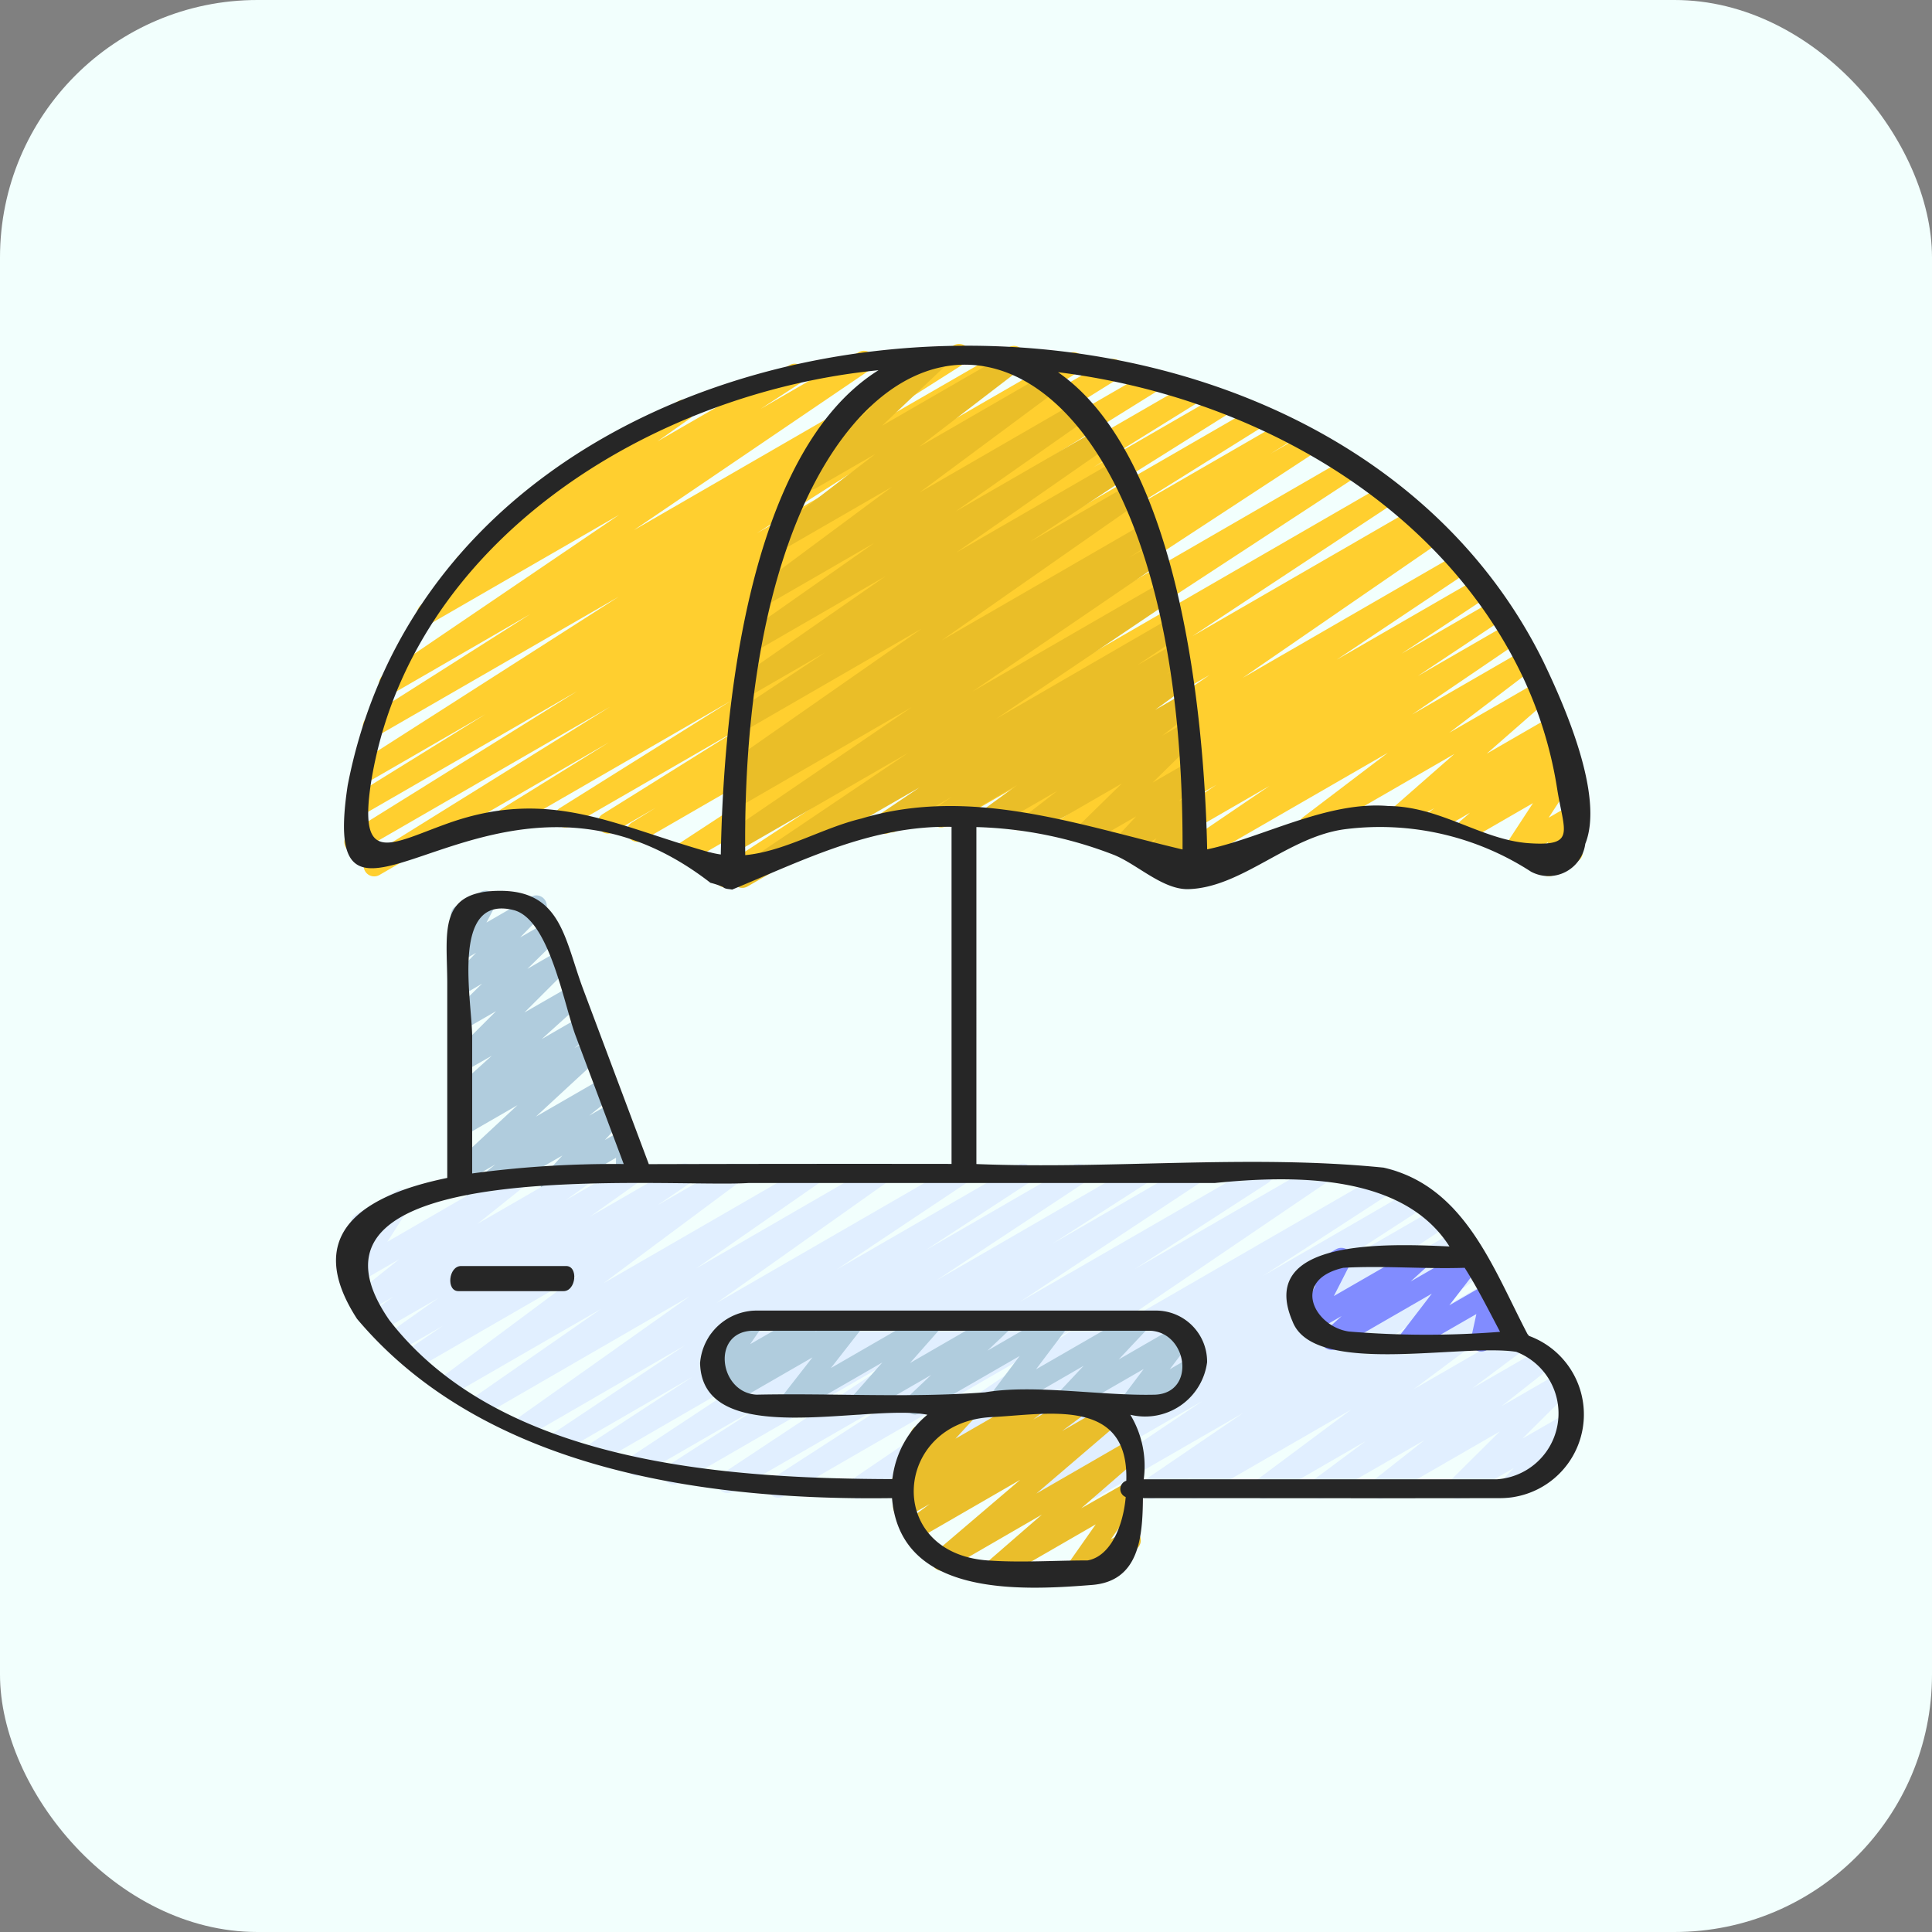
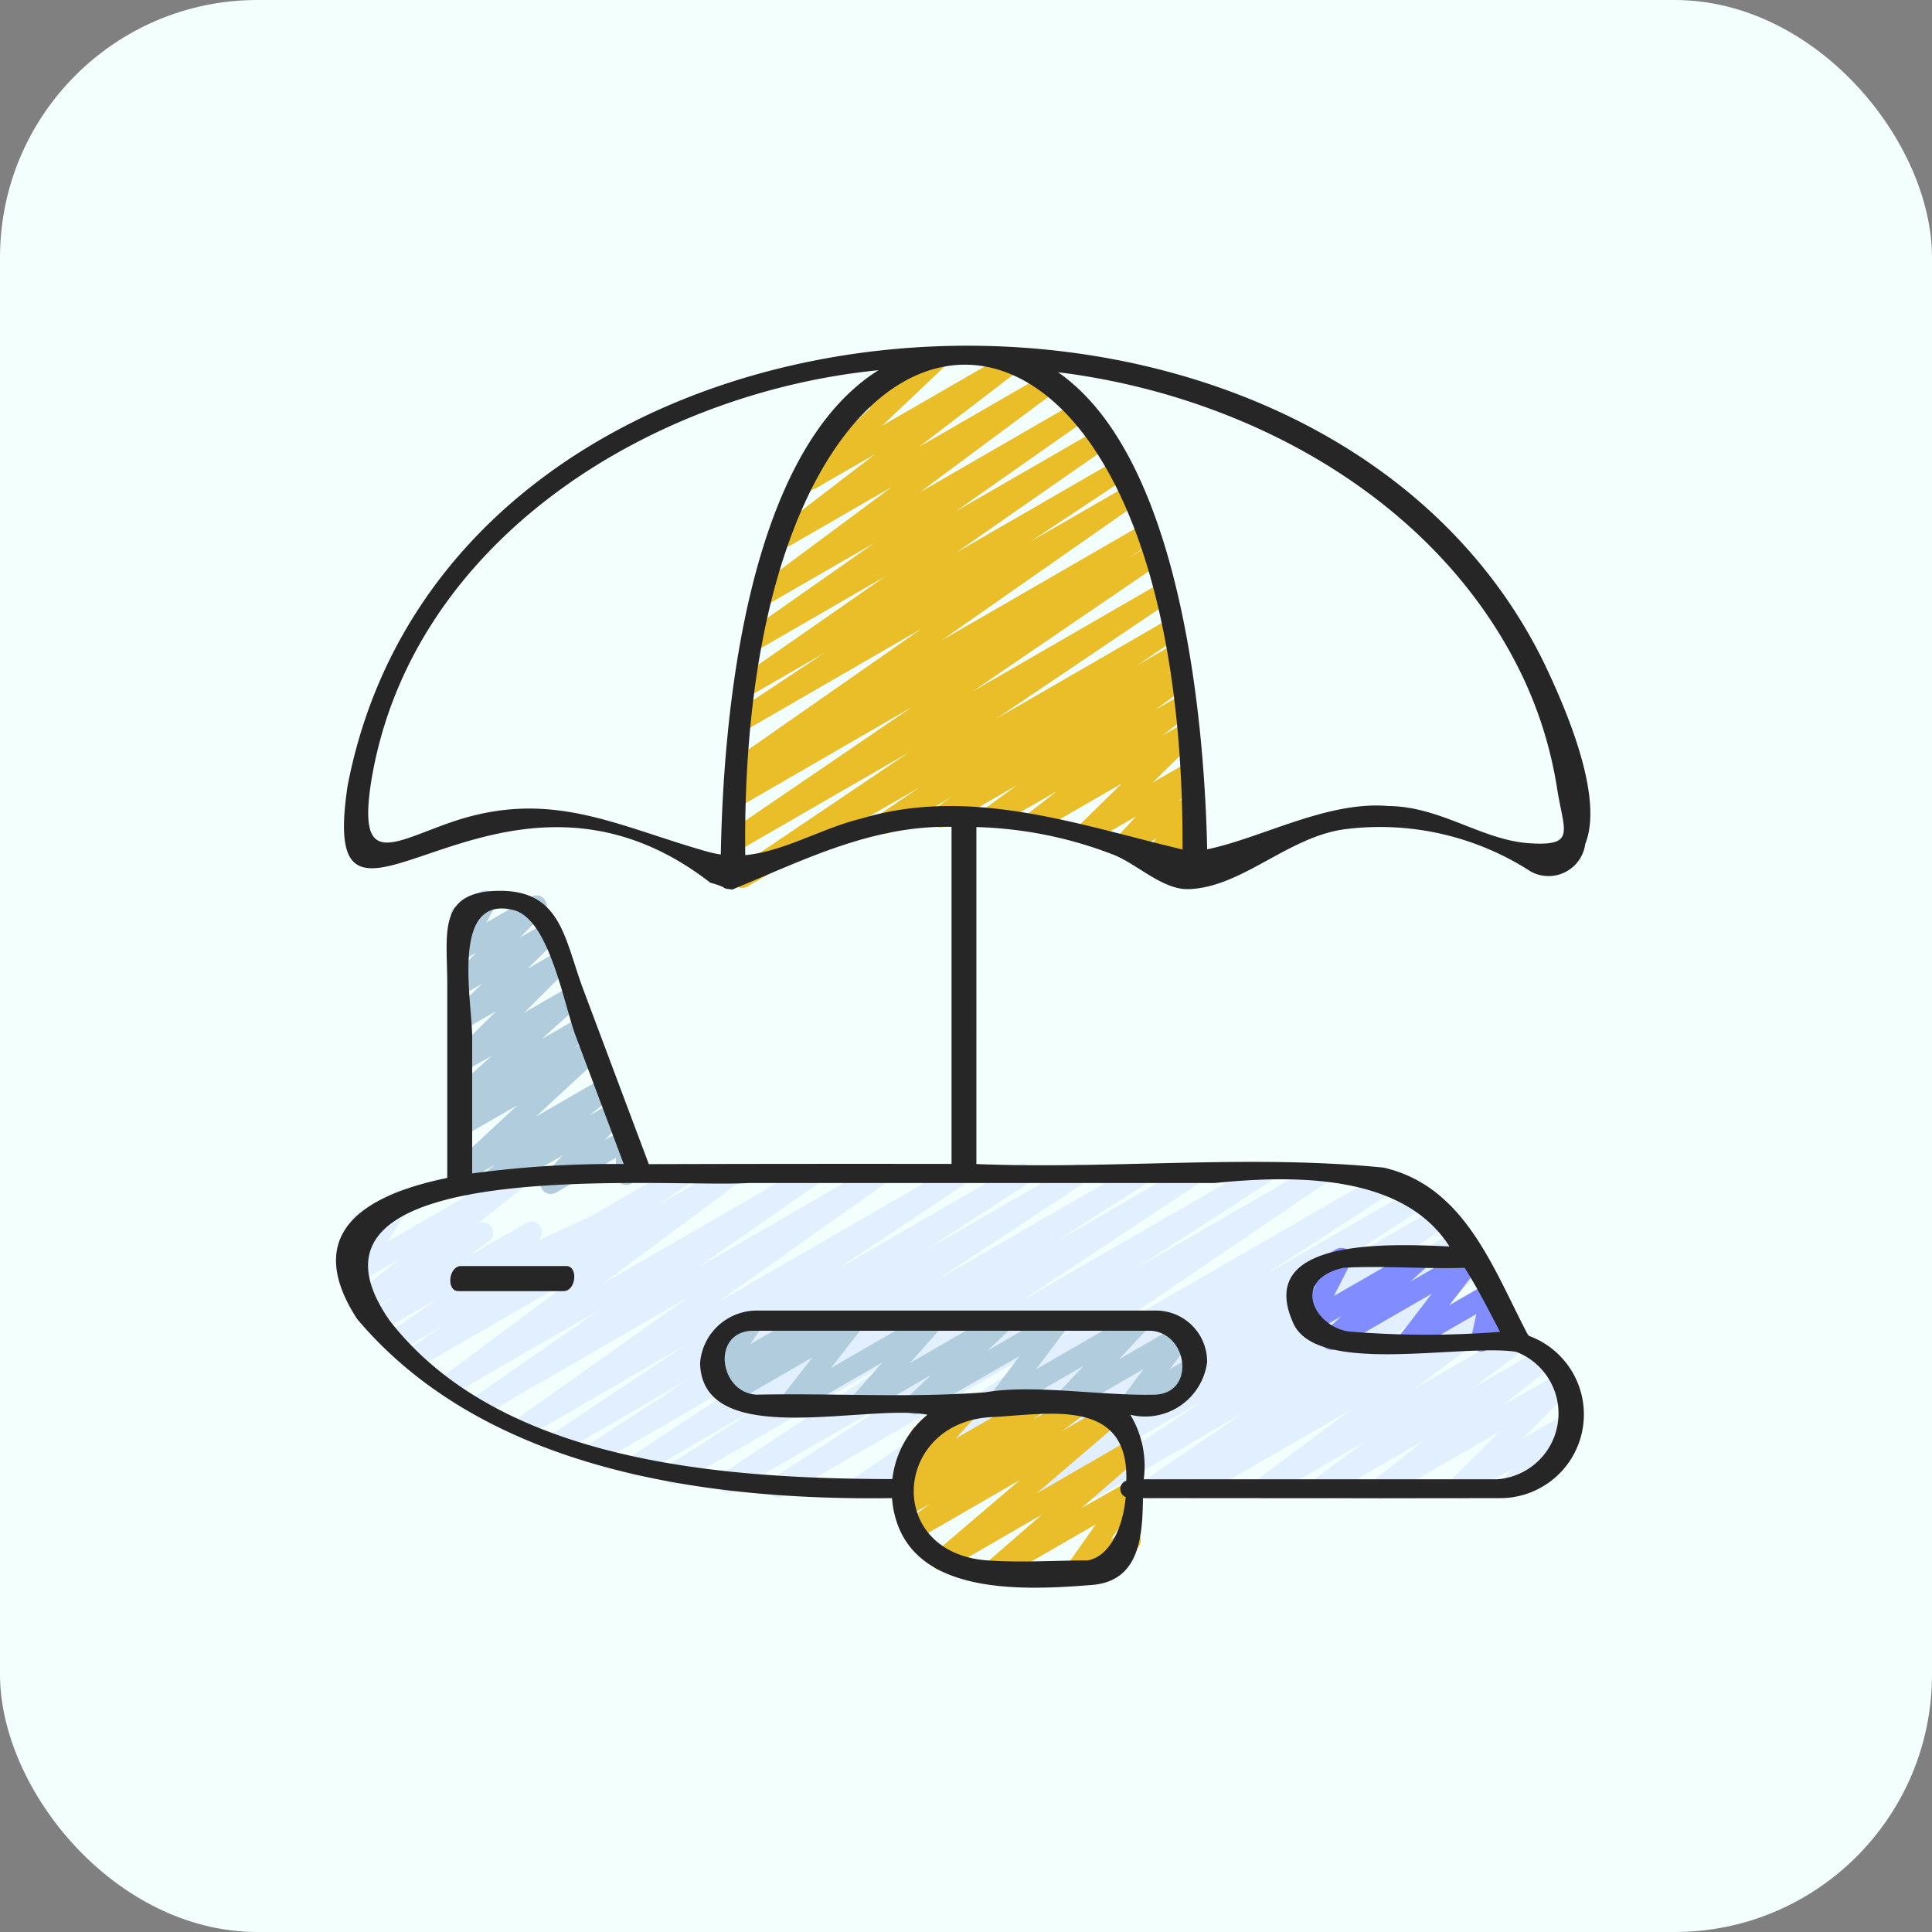
<svg xmlns="http://www.w3.org/2000/svg" width="60.034" height="60.034" viewBox="0 0 60.034 60.034">
  <rect x="0" y="0" width="60.034" height="60.034" fill="#808080" stroke="none" />
  <rect width="60.034" height="60.034" rx="8" fill="#f2fffd" />
  <g transform="translate(10.441 10.697)">
    <path d="M6.372,36.243a.326.326,0,0,1-.2-.58l.769-.62-.914.529a.326.326,0,0,1-.385-.522L7.632,33.2l-1.612.93a.326.326,0,0,1-.367-.537l.517-.415-.15.086a.326.326,0,0,1-.382-.522l1.194-1.076-.812.463a.326.326,0,0,1-.392-.513l1.337-1.336-.943.544a.326.326,0,0,1-.392-.516l.9-.883-.511.3a.326.326,0,0,1-.4-.51l.725-.749-.326.189a.326.326,0,0,1-.452-.434l.312-.6a.326.326,0,0,1-.152-.609l.759-.434a.326.326,0,0,1,.452.434l-.27.514,1.376-.795a.326.326,0,0,1,.4.51l-.728.747.731-.421a.326.326,0,0,1,.392.516l-.9.883.853-.493a.326.326,0,0,1,.392.514L7.847,30.321,9.2,29.544a.326.326,0,0,1,.382.522L8.384,31.147l1.165-.672a.326.326,0,0,1,.367.537l-.519.417.421-.243a.326.326,0,0,1,.385.522l-2,1.849,2.059-1.188a.326.326,0,0,1,.368.537l-.771.621.691-.4a.326.326,0,0,1,.4.5l-.605.657.522-.3a.326.326,0,0,1,.49.289l-.01.552a.334.334,0,0,1,.3.163.326.326,0,0,1-.119.446l-.354.2a.326.326,0,0,1-.49-.288l.009-.511L8.821,35.922a.326.326,0,0,1-.4-.5l.605-.657L6.532,36.2A.32.32,0,0,1,6.372,36.243Z" transform="translate(-1.992 -9.556)" fill="#b0ccdd" />
-     <path d="M12.358,17.41a.326.326,0,0,1-.178-.6l9.691-6.343L11.294,16.575a.327.327,0,0,1-.342-.556l9.663-6.326L9.8,15.939a.327.327,0,1,1-.335-.561l.734-.452-1.32.762a.326.326,0,0,1-.336-.56l4.259-2.66L7.561,15.492a.327.327,0,1,1-.337-.56l5.305-3.324L5.71,15.546a.327.327,0,0,1-.335-.561L8.736,12.9,1.609,17.018a.326.326,0,0,1-.336-.56L8.762,11.8,1.023,16.268a.327.327,0,1,1-.336-.56l7.064-4.4L1.086,15.155a.327.327,0,0,1-.335-.561L4.9,12.025,1.223,14.149a.326.326,0,1,1-.34-.558L9.038,8.375l-7.454,4.3a.326.326,0,0,1-.338-.558l5.042-3.2L2.077,11.351A.326.326,0,0,1,1.73,10.8l7.321-4.97L3.269,9.167a.326.326,0,0,1-.341-.556L4.35,7.684A.326.326,0,0,1,4.08,7.1L6.542,5.359a.311.311,0,0,1-.116-.118A.326.326,0,0,1,6.545,4.8l4.338-2.5a.326.326,0,0,1,.352.549l-.994.7,4.1-2.367a.326.326,0,0,1,.341.556l-1.233.8L16.484.783a.326.326,0,0,1,.347.553L9.51,6.306,19.433.575a.327.327,0,1,1,.336.56l-5.044,3.2L21.151.628a.326.326,0,1,1,.34.558L13.334,6.4,23,.823a.326.326,0,0,1,.335.56L19.2,3.941l5.035-2.909a.326.326,0,1,1,.336.56L17.5,6,25.56,1.348a.326.326,0,0,1,.336.56L18.4,6.569l8.4-4.85a.326.326,0,1,1,.336.56L23.793,4.351l3.97-2.292a.326.326,0,0,1,.337.559l-5.309,3.33,5.993-3.46a.326.326,0,0,1,.336.56L24.856,5.709,29.688,2.92a.327.327,0,1,1,.335.561l-.729.449,1.1-.634a.326.326,0,0,1,.341.556l-9.663,6.326L31.655,4.064A.326.326,0,0,1,32,4.62l-9.691,6.343L32.805,4.9a.326.326,0,0,1,.343.555L26.867,9.6,33.7,5.653a.327.327,0,1,1,.337.56l-.183.115.351-.2a.326.326,0,0,1,.348.552l-6.123,4.215,6.647-3.838a.327.327,0,1,1,.345.554L31.352,10.33l4.355-2.514a.327.327,0,1,1,.343.556l-2.682,1.77L36.205,8.5a.326.326,0,1,1,.344.555l-2.681,1.784,2.8-1.616a.326.326,0,0,1,.347.553L33.69,12.036l3.429-1.98a.326.326,0,0,1,.36.543l-2.628,2,2.714-1.567a.326.326,0,0,1,.378.528l-1.931,1.691,1.948-1.125a.326.326,0,0,1,.366.539l-.17.134a.326.326,0,0,1,.371.533l-.291.251.075-.043a.326.326,0,0,1,.435.462l-.811,1.24.551-.318a.326.326,0,0,1,.457.419l-.3.645a.321.321,0,0,1,.308.163.326.326,0,0,1-.119.446l-.729.42a.326.326,0,0,1-.457-.419L37.923,16l-.849.49a.326.326,0,0,1-.436-.462l.811-1.24-1.87,1.08a.326.326,0,0,1-.377-.53l.292-.252-.914.528a.326.326,0,0,1-.366-.539l.168-.131-.928.536a.326.326,0,0,1-.378-.528l1.931-1.692-4.34,2.506a.326.326,0,0,1-.36-.543l2.633-2-6.65,3.836a.326.326,0,0,1-.347-.553l3.319-2.254-3.983,2.3A.326.326,0,0,1,24.937,16l2.677-1.782-3.37,1.946a.326.326,0,0,1-.343-.555l2.684-1.772-3.477,2.008a.326.326,0,1,1-.345-.554l4.07-2.722-5.211,3.009a.326.326,0,0,1-.348-.552L27.4,10.806,19.3,15.48a.327.327,0,0,1-.338-.56l.178-.112-1.46.843a.326.326,0,1,1-.343-.556l6.286-4.141-11.1,6.41A.326.326,0,0,1,12.358,17.41Z" transform="translate(-0.255 -0.529)" fill="#ffcf2f" />
    <path d="M32.927,17.468a.326.326,0,0,1-.321-.392l.113-.582-.623.36a.326.326,0,0,1-.428-.474l.33-.457-.865.5a.326.326,0,0,1-.4-.506l.635-.678-1.389.8a.326.326,0,0,1-.392-.516l1.335-1.306-2.541,1.466a.326.326,0,0,1-.363-.541l.9-.695-1.879,1.084a.326.326,0,0,1-.356-.546l.985-.718-2.175,1.256a.327.327,0,1,1-.349-.552l.488-.335-1.893,1.094a.326.326,0,0,1-.346-.553l1.24-.836-5.341,3.075a.326.326,0,0,1-.345-.553l5.339-3.6L19.021,16.3a.326.326,0,0,1-.347-.553l5.717-3.9L19.058,14.93a.326.326,0,1,1-.34-.558l.618-.4-.232.134a.326.326,0,0,1-.35-.55L24.7,9.407l-5.442,3.142a.326.326,0,1,1-.344-.555L21.7,10.148l-2.288,1.321a.326.326,0,0,1-.349-.551l4.511-3.139-3.884,2.245a.326.326,0,0,1-.351-.55l3.887-2.728-3.18,1.835a.326.326,0,0,1-.358-.544L23.779,5l-3.155,1.82a.326.326,0,0,1-.361-.542l3-2.3L21.417,5.043a.326.326,0,0,1-.388-.519l2.089-1.988a.392.392,0,0,1-.291-.163.326.326,0,0,1,.119-.447L25.055.71a.326.326,0,0,1,.392.522L23.472,3.1,27.266.911a.326.326,0,0,1,.362.542l-3,2.3,3.748-2.164a.326.326,0,0,1,.358.545L24.639,5.173l4.653-2.687a.326.326,0,0,1,.351.55L25.757,5.764l4.187-2.416a.326.326,0,0,1,.349.551L25.779,7.04,30.523,4.3a.326.326,0,1,1,.344.555L28.081,6.7l2.831-1.632a.326.326,0,0,1,.35.55L25.321,9.771l6.092-3.517a.326.326,0,0,1,.339.558l-.616.392.514-.3A.326.326,0,0,1,32,7.459l-5.717,3.9,5.728-3.307a.326.326,0,0,1,.345.554l-5.338,3.6L32.286,9.16a.326.326,0,0,1,.346.553l-1.24.836,1.058-.611a.327.327,0,0,1,.349.552l-.49.337.274-.159a.326.326,0,0,1,.356.546l-.984.718.756-.437a.326.326,0,0,1,.363.541l-.894.694.639-.368a.326.326,0,0,1,.392.516L31.88,14.189l1.054-.608a.326.326,0,0,1,.4.505l-.637.682.291-.167a.326.326,0,0,1,.428.473l-.341.472a.326.326,0,0,1,.419.373l-.15.776a.334.334,0,0,1,.134.131.326.326,0,0,1-.12.446l-.27.156a.326.326,0,0,1-.163.04Z" transform="translate(-6.503 -0.569)" fill="#eabe28" />
-     <path d="M21.844,49.938a.326.326,0,0,1-.18-.6l3.661-2.412-5.139,2.966a.326.326,0,0,1-.341-.556l3.469-2.251-4.861,2.807a.326.326,0,0,1-.341-.556l4.156-2.694-5.628,3.251a.326.326,0,0,1-.347-.552l6.954-4.723-9.082,5.244a.326.326,0,0,1-.34-.557l4.146-2.68-5.379,3.1a.326.326,0,0,1-.343-.554l5.583-3.7-6.9,3.983a.326.326,0,0,1-.34-.557l2.933-1.883-3.76,2.17a.326.326,0,0,1-.343-.554l4.589-3.029-5.539,3.2a.326.326,0,0,1-.341-.556l3.2-2.089L7.42,48.416a.326.326,0,0,1-.344-.554L11.1,45.174,6.321,47.939a.326.326,0,0,1-.352-.549l5.275-3.737-6.229,3.6a.326.326,0,0,1-.35-.55l3.826-2.659L4.01,46.628a.326.326,0,0,1-.358-.544l4.2-3.125L2.9,45.818a.326.326,0,0,1-.347-.552l1.028-.7-1.289.745a.326.326,0,0,1-.352-.549l1.488-1.05L1.664,44.727a.326.326,0,0,1-.353-.549l.727-.514-.857.494a.326.326,0,0,1-.366-.538L2.22,42.5l-1.2.694a.326.326,0,0,1-.439-.457L1.3,41.613l-.1.055A.326.326,0,1,1,.878,41.1l1.253-.724a.326.326,0,0,1,.439.457l-.718,1.125,3.839-2.22a.326.326,0,0,1,.366.539L4.651,41.4l3.118-1.8a.326.326,0,0,1,.352.548l-.729.517,1.893-1.092a.326.326,0,0,1,.352.548L8.15,41.175l2.771-1.6a.326.326,0,0,1,.347.552l-1.03.7,2.169-1.249a.326.326,0,0,1,.358.544l-4.2,3.125,6.356-3.669a.326.326,0,0,1,.35.55l-3.827,2.66L17,39.577a.326.326,0,0,1,.352.548l-5.272,3.734L19.5,39.577a.326.326,0,0,1,.344.554l-4.03,2.689,5.615-3.242a.326.326,0,0,1,.341.556l-3.2,2.089,4.58-2.645a.326.326,0,0,1,.343.554L18.906,43.16l6.207-3.583a.326.326,0,0,1,.339.557l-2.938,1.886,4.231-2.442a.326.326,0,0,1,.344.554L21.513,43.82l7.357-4.244a.326.326,0,0,1,.341.556L25.069,42.81l5.6-3.233a.326.326,0,0,1,.347.552l-6.96,4.726,8.822-5.092a.326.326,0,0,1,.341.556l-4.159,2.7,4.8-2.773a.326.326,0,1,1,.341.557l-3.471,2.249,3.828-2.211a.326.326,0,1,1,.343.556L31.254,43.8l3.852-2.22a.326.326,0,1,1,.346.554l-3.616,2.431,3.717-2.145a.326.326,0,0,1,.347.552l-3.019,2.063,3.109-1.795a.326.326,0,0,1,.343.555l-.106.071.074-.042a.326.326,0,0,1,.358.544l-2.917,2.171,3.069-1.769a.326.326,0,0,1,.358.545l-1.6,1.193,2.109-1.218a.326.326,0,0,1,.366.539l-1.567,1.235,1.793-1.035a.326.326,0,0,1,.392.514l-1.54,1.53,1.392-.8a.326.326,0,0,1,.4.508l-.623.653a.326.326,0,0,1,.065.594l-1.466.849a.326.326,0,0,1-.4-.508l.362-.378-1.583.906a.326.326,0,0,1-.392-.514l1.54-1.53-3.543,2.044a.326.326,0,0,1-.365-.539l1.567-1.235L31,49.892a.326.326,0,0,1-.358-.544l1.605-1.193-3.01,1.738a.326.326,0,0,1-.358-.544L31.8,47.173l-4.714,2.719a.326.326,0,0,1-.343-.554l.106-.071-1.083.625a.326.326,0,0,1-.348-.552l3.022-2.06-4.532,2.611a.326.326,0,0,1-.345-.553l3.611-2.429-5.165,2.982A.326.326,0,0,1,21.844,49.938Z" transform="translate(-0.256 -14.068)" fill="#e1efff" />
+     <path d="M21.844,49.938a.326.326,0,0,1-.18-.6l3.661-2.412-5.139,2.966a.326.326,0,0,1-.341-.556l3.469-2.251-4.861,2.807a.326.326,0,0,1-.341-.556l4.156-2.694-5.628,3.251a.326.326,0,0,1-.347-.552l6.954-4.723-9.082,5.244a.326.326,0,0,1-.34-.557l4.146-2.68-5.379,3.1a.326.326,0,0,1-.343-.554l5.583-3.7-6.9,3.983a.326.326,0,0,1-.34-.557l2.933-1.883-3.76,2.17a.326.326,0,0,1-.343-.554l4.589-3.029-5.539,3.2a.326.326,0,0,1-.341-.556l3.2-2.089L7.42,48.416a.326.326,0,0,1-.344-.554L11.1,45.174,6.321,47.939a.326.326,0,0,1-.352-.549l5.275-3.737-6.229,3.6a.326.326,0,0,1-.35-.55l3.826-2.659L4.01,46.628a.326.326,0,0,1-.358-.544l4.2-3.125L2.9,45.818a.326.326,0,0,1-.347-.552l1.028-.7-1.289.745a.326.326,0,0,1-.352-.549l1.488-1.05L1.664,44.727a.326.326,0,0,1-.353-.549l.727-.514-.857.494a.326.326,0,0,1-.366-.538L2.22,42.5l-1.2.694a.326.326,0,0,1-.439-.457L1.3,41.613l-.1.055A.326.326,0,1,1,.878,41.1l1.253-.724a.326.326,0,0,1,.439.457l-.718,1.125,3.839-2.22a.326.326,0,0,1,.366.539L4.651,41.4a.326.326,0,0,1,.352.548l-.729.517,1.893-1.092a.326.326,0,0,1,.352.548L8.15,41.175l2.771-1.6a.326.326,0,0,1,.347.552l-1.03.7,2.169-1.249a.326.326,0,0,1,.358.544l-4.2,3.125,6.356-3.669a.326.326,0,0,1,.35.55l-3.827,2.66L17,39.577a.326.326,0,0,1,.352.548l-5.272,3.734L19.5,39.577a.326.326,0,0,1,.344.554l-4.03,2.689,5.615-3.242a.326.326,0,0,1,.341.556l-3.2,2.089,4.58-2.645a.326.326,0,0,1,.343.554L18.906,43.16l6.207-3.583a.326.326,0,0,1,.339.557l-2.938,1.886,4.231-2.442a.326.326,0,0,1,.344.554L21.513,43.82l7.357-4.244a.326.326,0,0,1,.341.556L25.069,42.81l5.6-3.233a.326.326,0,0,1,.347.552l-6.96,4.726,8.822-5.092a.326.326,0,0,1,.341.556l-4.159,2.7,4.8-2.773a.326.326,0,1,1,.341.557l-3.471,2.249,3.828-2.211a.326.326,0,1,1,.343.556L31.254,43.8l3.852-2.22a.326.326,0,1,1,.346.554l-3.616,2.431,3.717-2.145a.326.326,0,0,1,.347.552l-3.019,2.063,3.109-1.795a.326.326,0,0,1,.343.555l-.106.071.074-.042a.326.326,0,0,1,.358.544l-2.917,2.171,3.069-1.769a.326.326,0,0,1,.358.545l-1.6,1.193,2.109-1.218a.326.326,0,0,1,.366.539l-1.567,1.235,1.793-1.035a.326.326,0,0,1,.392.514l-1.54,1.53,1.392-.8a.326.326,0,0,1,.4.508l-.623.653a.326.326,0,0,1,.065.594l-1.466.849a.326.326,0,0,1-.4-.508l.362-.378-1.583.906a.326.326,0,0,1-.392-.514l1.54-1.53-3.543,2.044a.326.326,0,0,1-.365-.539l1.567-1.235L31,49.892a.326.326,0,0,1-.358-.544l1.605-1.193-3.01,1.738a.326.326,0,0,1-.358-.544L31.8,47.173l-4.714,2.719a.326.326,0,0,1-.343-.554l.106-.071-1.083.625a.326.326,0,0,1-.348-.552l3.022-2.06-4.532,2.611a.326.326,0,0,1-.345-.553l3.611-2.429-5.165,2.982A.326.326,0,0,1,21.844,49.938Z" transform="translate(-0.256 -14.068)" fill="#e1efff" />
    <path d="M24.212,49.754a.326.326,0,0,1-.225-.564l.705-.667-2.057,1.186a.326.326,0,0,1-.408-.5l.949-1.075-2.725,1.573a.326.326,0,0,1-.42-.483l.975-1.249-2.481,1.431a.326.326,0,0,1-.378-.528l.084-.074-.092.054a.326.326,0,0,1-.432-.468l.4-.588a.343.343,0,0,1-.31-.162.326.326,0,0,1,.119-.445L19,46.572a.326.326,0,0,1,.432.467l-.365.528,1.727-.993a.326.326,0,0,1,.378.528l-.086.075,1.045-.6a.326.326,0,0,1,.42.483l-.975,1.249,3-1.732a.326.326,0,0,1,.408.5l-.949,1.075,2.724-1.573a.326.326,0,0,1,.388.522l-.705.667,2.057-1.19a.326.326,0,0,1,.424.479l-.973,1.291,3.069-1.769a.326.326,0,0,1,.4.506l-.9.957,1.836-1.06a.326.326,0,0,1,.424.479l-.674.887L32.7,48a.326.326,0,1,1,.326.565l-1.973,1.139a.326.326,0,0,1-.424-.479l.669-.888-2.368,1.366a.326.326,0,0,1-.4-.506l.9-.958-2.536,1.464a.326.326,0,0,1-.424-.479l.973-1.291-3.069,1.769a.32.32,0,0,1-.161.046Z" transform="translate(-6.199 -16.495)" fill="#b0ccdd" />
    <path d="M29.663,56.368a.326.326,0,0,1-.214-.573l1.775-1.541-2.938,1.7a.326.326,0,0,1-.375-.531l2.638-2.249-3.181,1.837a.326.326,0,0,1-.358-.544l.729-.544-.642.37a.326.326,0,0,1-.363-.541L27,53.544a.326.326,0,0,1-.36-.522l.821-.9a.326.326,0,0,1-.156-.609l1.551-.9a.326.326,0,0,1,.4.5l-.718.783,2.3-1.327a.326.326,0,0,1,.363.541l-.246.191,1.267-.731a.326.326,0,0,1,.358.544l-.729.544,1.459-.842a.326.326,0,0,1,.375.531L31.052,53.6l2.793-1.612a.326.326,0,0,1,.377.529l-1.775,1.541,1.4-.8a.326.326,0,0,1,.43.47l-.914,1.3.445-.256a.326.326,0,1,1,.326.565l-1.72.989a.326.326,0,0,1-.43-.469l.914-1.3-3.069,1.771a.32.32,0,0,1-.165.046Z" transform="translate(-9.29 -17.887)" fill="#eabe2b" />
    <path d="M49.309,46.749a.326.326,0,0,1-.261-.522l.979-1.277-2.957,1.707a.326.326,0,0,1-.383-.522l.54-.49-.874.5a.326.326,0,0,1-.457-.432l.522-1.023-.124.071a.326.326,0,0,1-.326-.565l1.083-.625a.326.326,0,0,1,.453.432l-.522,1.022,2.545-1.467a.326.326,0,0,1,.383.522l-.541.492,1.768-1.02a.326.326,0,0,1,.422.481l-.988,1.279,1.155-.666a.326.326,0,0,1,.482.353l-.168.768.22-.127a.326.326,0,0,1,.326.565l-.861.5a.326.326,0,0,1-.482-.353l.168-.768L49.473,46.7A.32.32,0,0,1,49.309,46.749Z" transform="translate(-15.976 -15.449)" fill="#818cff" />
    <path d="M.762,30.836c3.962,4.709,10.838,5.652,16.625,5.572.255,3.037,3.9,2.883,6.185,2.7,1.5-.1,1.6-1.488,1.612-2.7,3.711,0,7.429.008,11.137,0a2.6,2.6,0,0,0,.854-5.043.181.181,0,0,0-.041-.054c-1.075-2.056-1.953-4.595-4.472-5.173-4.174-.42-8.452.058-12.653-.111V15.556a12.724,12.724,0,0,1,4.267.862c.718.285,1.513,1.078,2.307,1.067,1.673-.04,3.117-1.643,4.9-1.865a8.629,8.629,0,0,1,5.76,1.322,1.152,1.152,0,0,0,1.686-.864c.6-1.494-.658-4.326-1.306-5.673C30.482-4.05,3.677-2.326.472,14.265c-.993,6.561,4.622-2.141,11.273,3.023a2.374,2.374,0,0,1,.392.131c.065.069.185.057.281.08,2.186-.9,4.333-2,6.819-1.95V26.023q-4.706-.006-9.407.007L7.8,20.619c-.588-1.558-.678-3.082-2.588-3.082-1.971,0-1.645,1.312-1.645,2.885v6.036C.973,26.991-.954,28.182.762,30.836Zm36.19-20.02a12.731,12.731,0,0,1,1.1,3.53c.211,1.355.607,1.81-.865,1.712s-2.749-1.142-4.374-1.156c-1.9-.165-3.929.992-5.633,1.346-.086-4.06-.82-12.177-4.635-14.826C28.385,2.142,34.307,5.335,36.952,10.816ZM11.725,16.341c-2.906-.81-4.945-2.024-8.1-.914C1.854,16.05.784,16.837,1.2,14.16c1.207-7.481,8.681-12.1,15.767-12.8-4.113,2.576-4.823,10.74-4.9,15.048a2.836,2.836,0,0,1-.347-.071Zm4.714-1.05c-1.206.286-2.39,1.022-3.613,1.137C12.606-3.607,26.49-4.115,26.415,16.252c-3.23-.763-6.594-1.978-9.973-.962Zm7.017,23.053c-1.026,0-2.077.074-3.1,0-3.226-.234-2.926-4.3.125-4.454,1.711-.08,4.269-.642,4.186,1.978a.27.27,0,0,0-.018.507c-.086.962-.505,1.856-1.192,1.97Zm-3.181-5.223c-2.357.178-4.738.022-7.1.072-1.152-.062-1.411-1.919-.153-1.986h12.4c1.152.062,1.411,1.919.153,1.986-1.659.046-3.766-.333-5.3-.072Zm16-1.88a29.064,29.064,0,0,1-4.691-.01c-1.063-.15-1.828-1.595-.175-1.98,1.24-.071,2.519.042,3.772,0,.392.614.731,1.29,1.1,1.989ZM12.933,26.616H27.416c2.481-.249,5.855-.288,7.293,1.972-2-.094-5.99-.238-4.874,2.335.665,1.716,5.241.673,6.948.939a2.051,2.051,0,0,1-.605,3.961H25.209a3.087,3.087,0,0,0-.417-2.006,1.942,1.942,0,0,0,2.386-1.632,1.589,1.589,0,0,0-1.6-1.605h-12.4a1.769,1.769,0,0,0-1.755,1.632c.065,2.742,5.2,1.24,7.063,1.605a3.037,3.037,0,0,0-1.088,2c-5.154-.015-12.178-.467-15.631-4.94C-1.859,25.639,10.5,26.78,12.933,26.616Zm-7.31-8.482c1.114.275,1.56,2.913,1.934,3.91L9.05,26.027a32.77,32.77,0,0,0-4.709.292V22.079C4.341,20.961,3.65,17.647,5.622,18.134Z" transform="translate(-0.11 -0.553)" fill="#262626" />
    <path d="M9.149,44.4H5.885c-.392,0-.469.78-.084.78H9.066C9.459,45.183,9.535,44.4,9.149,44.4Z" transform="translate(-1.998 -15.757)" fill="#262626" />
  </g>
</svg>